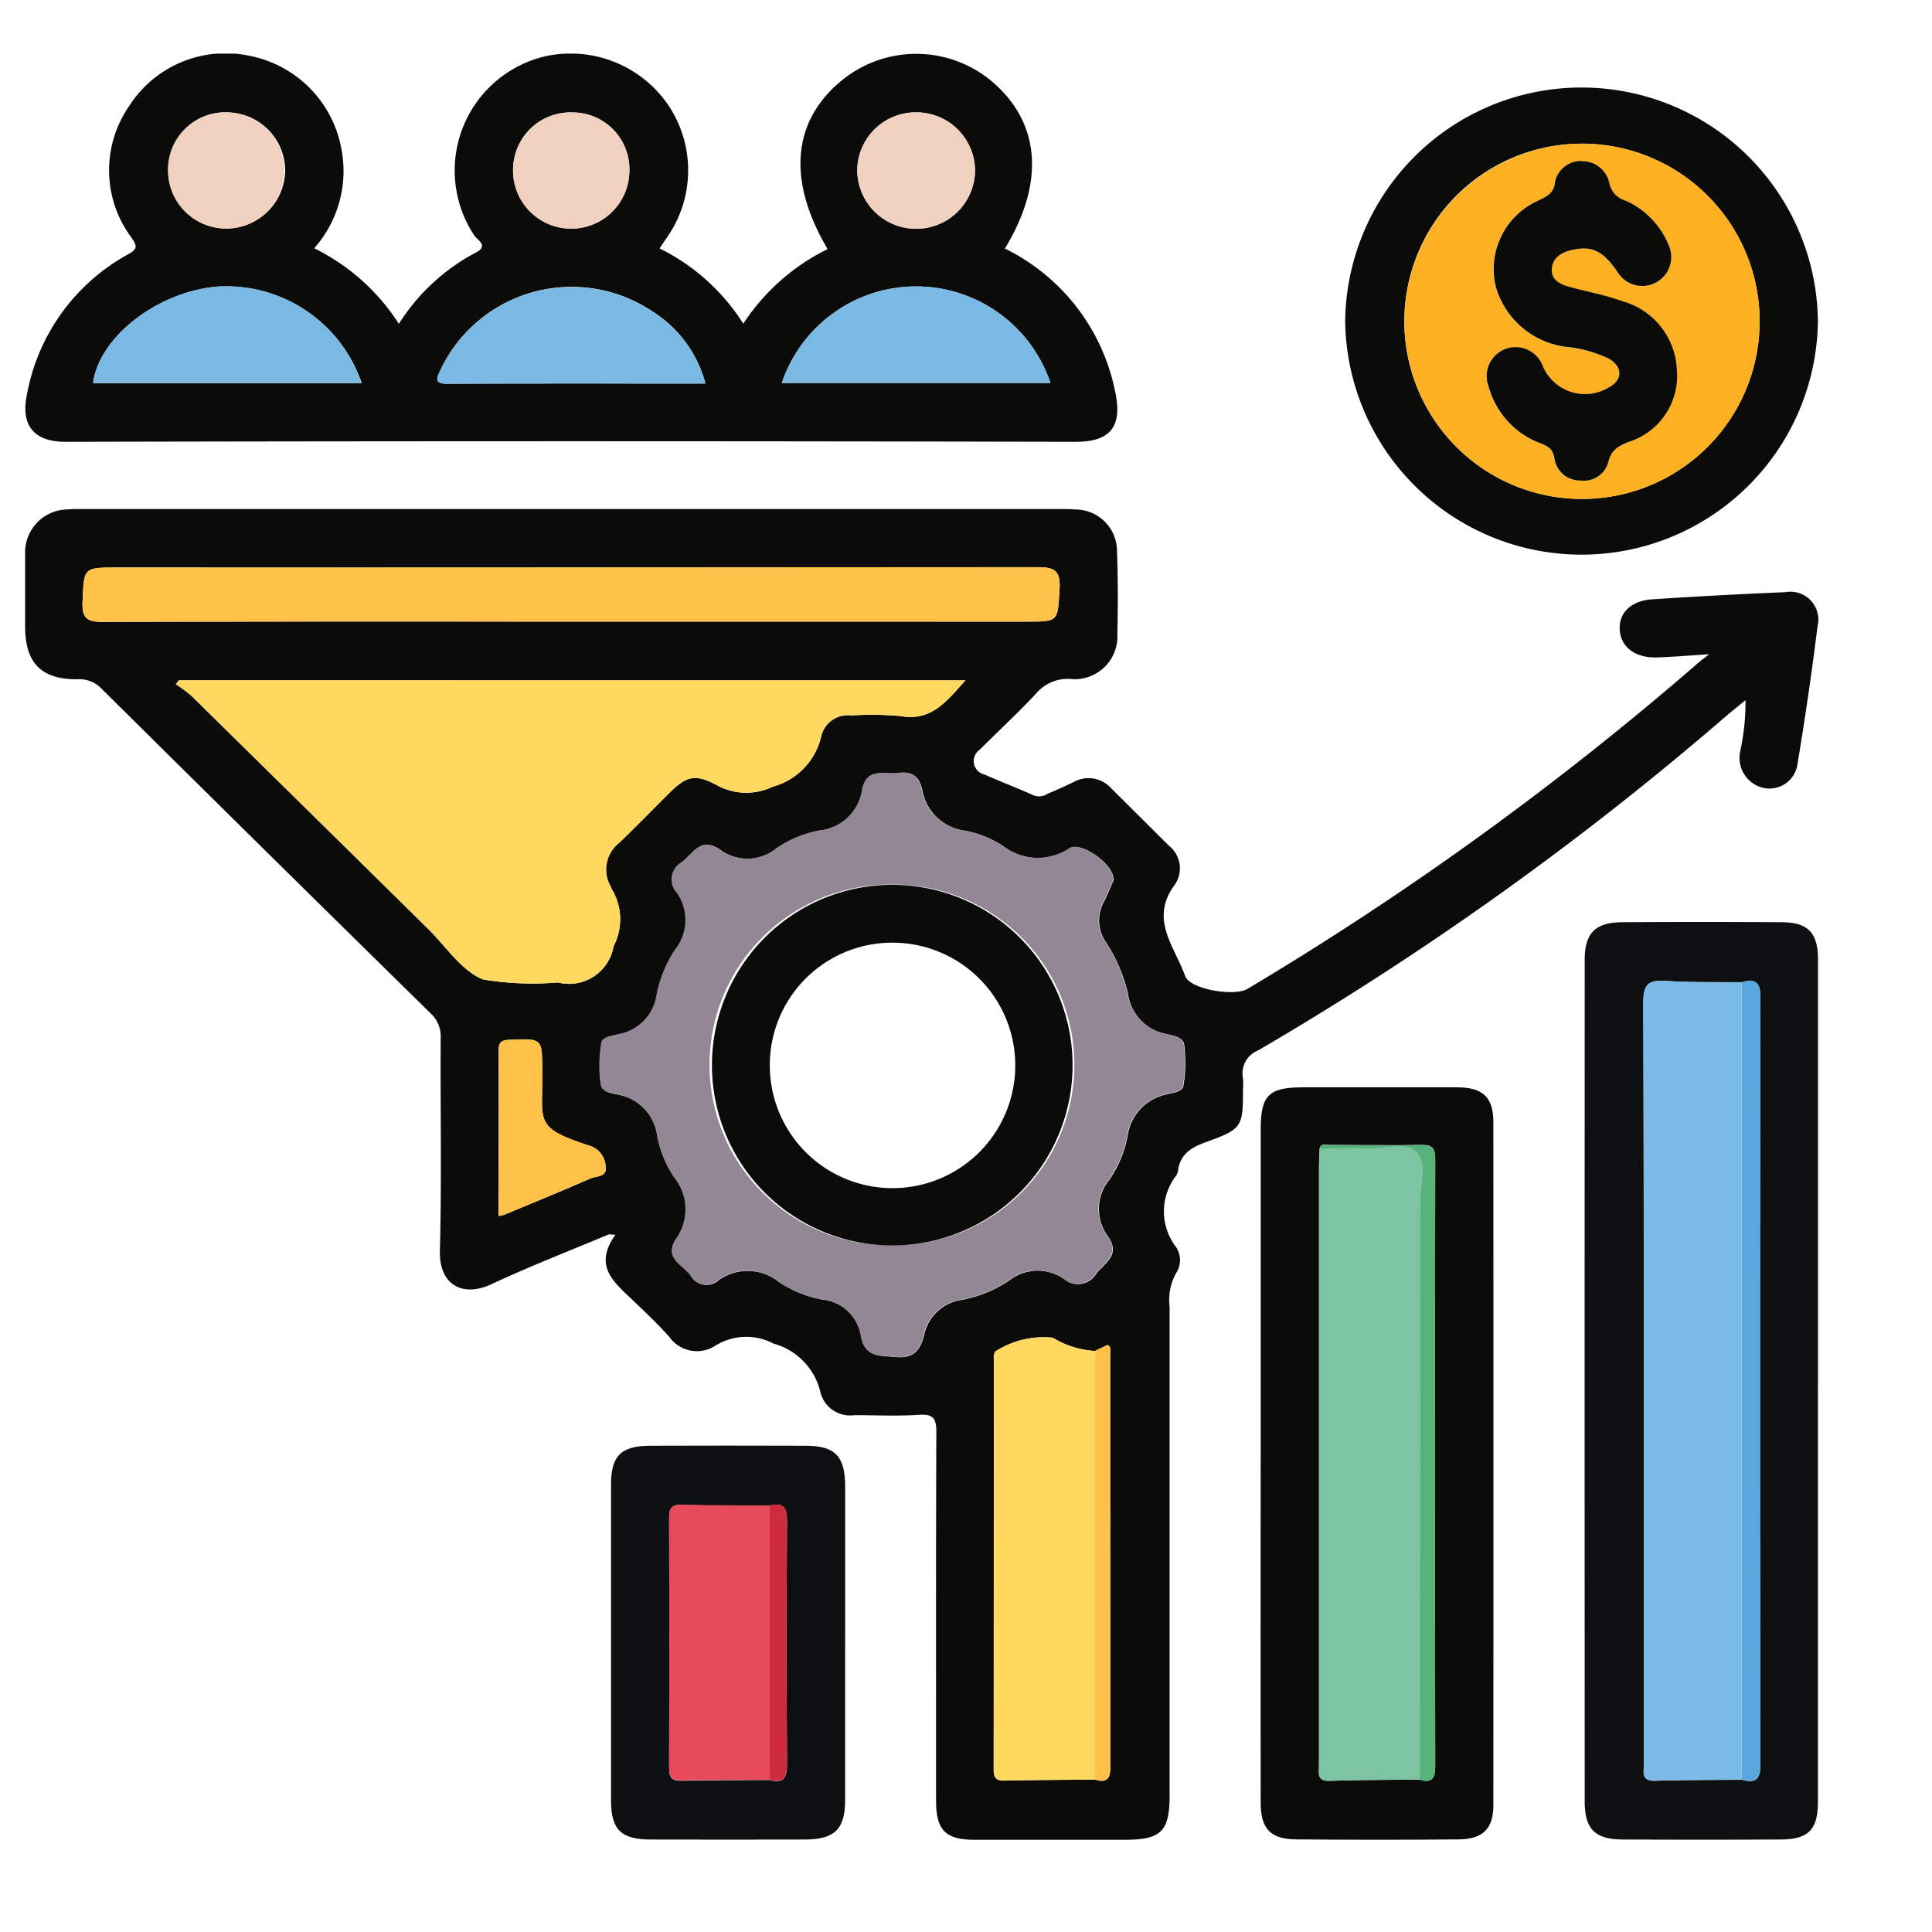
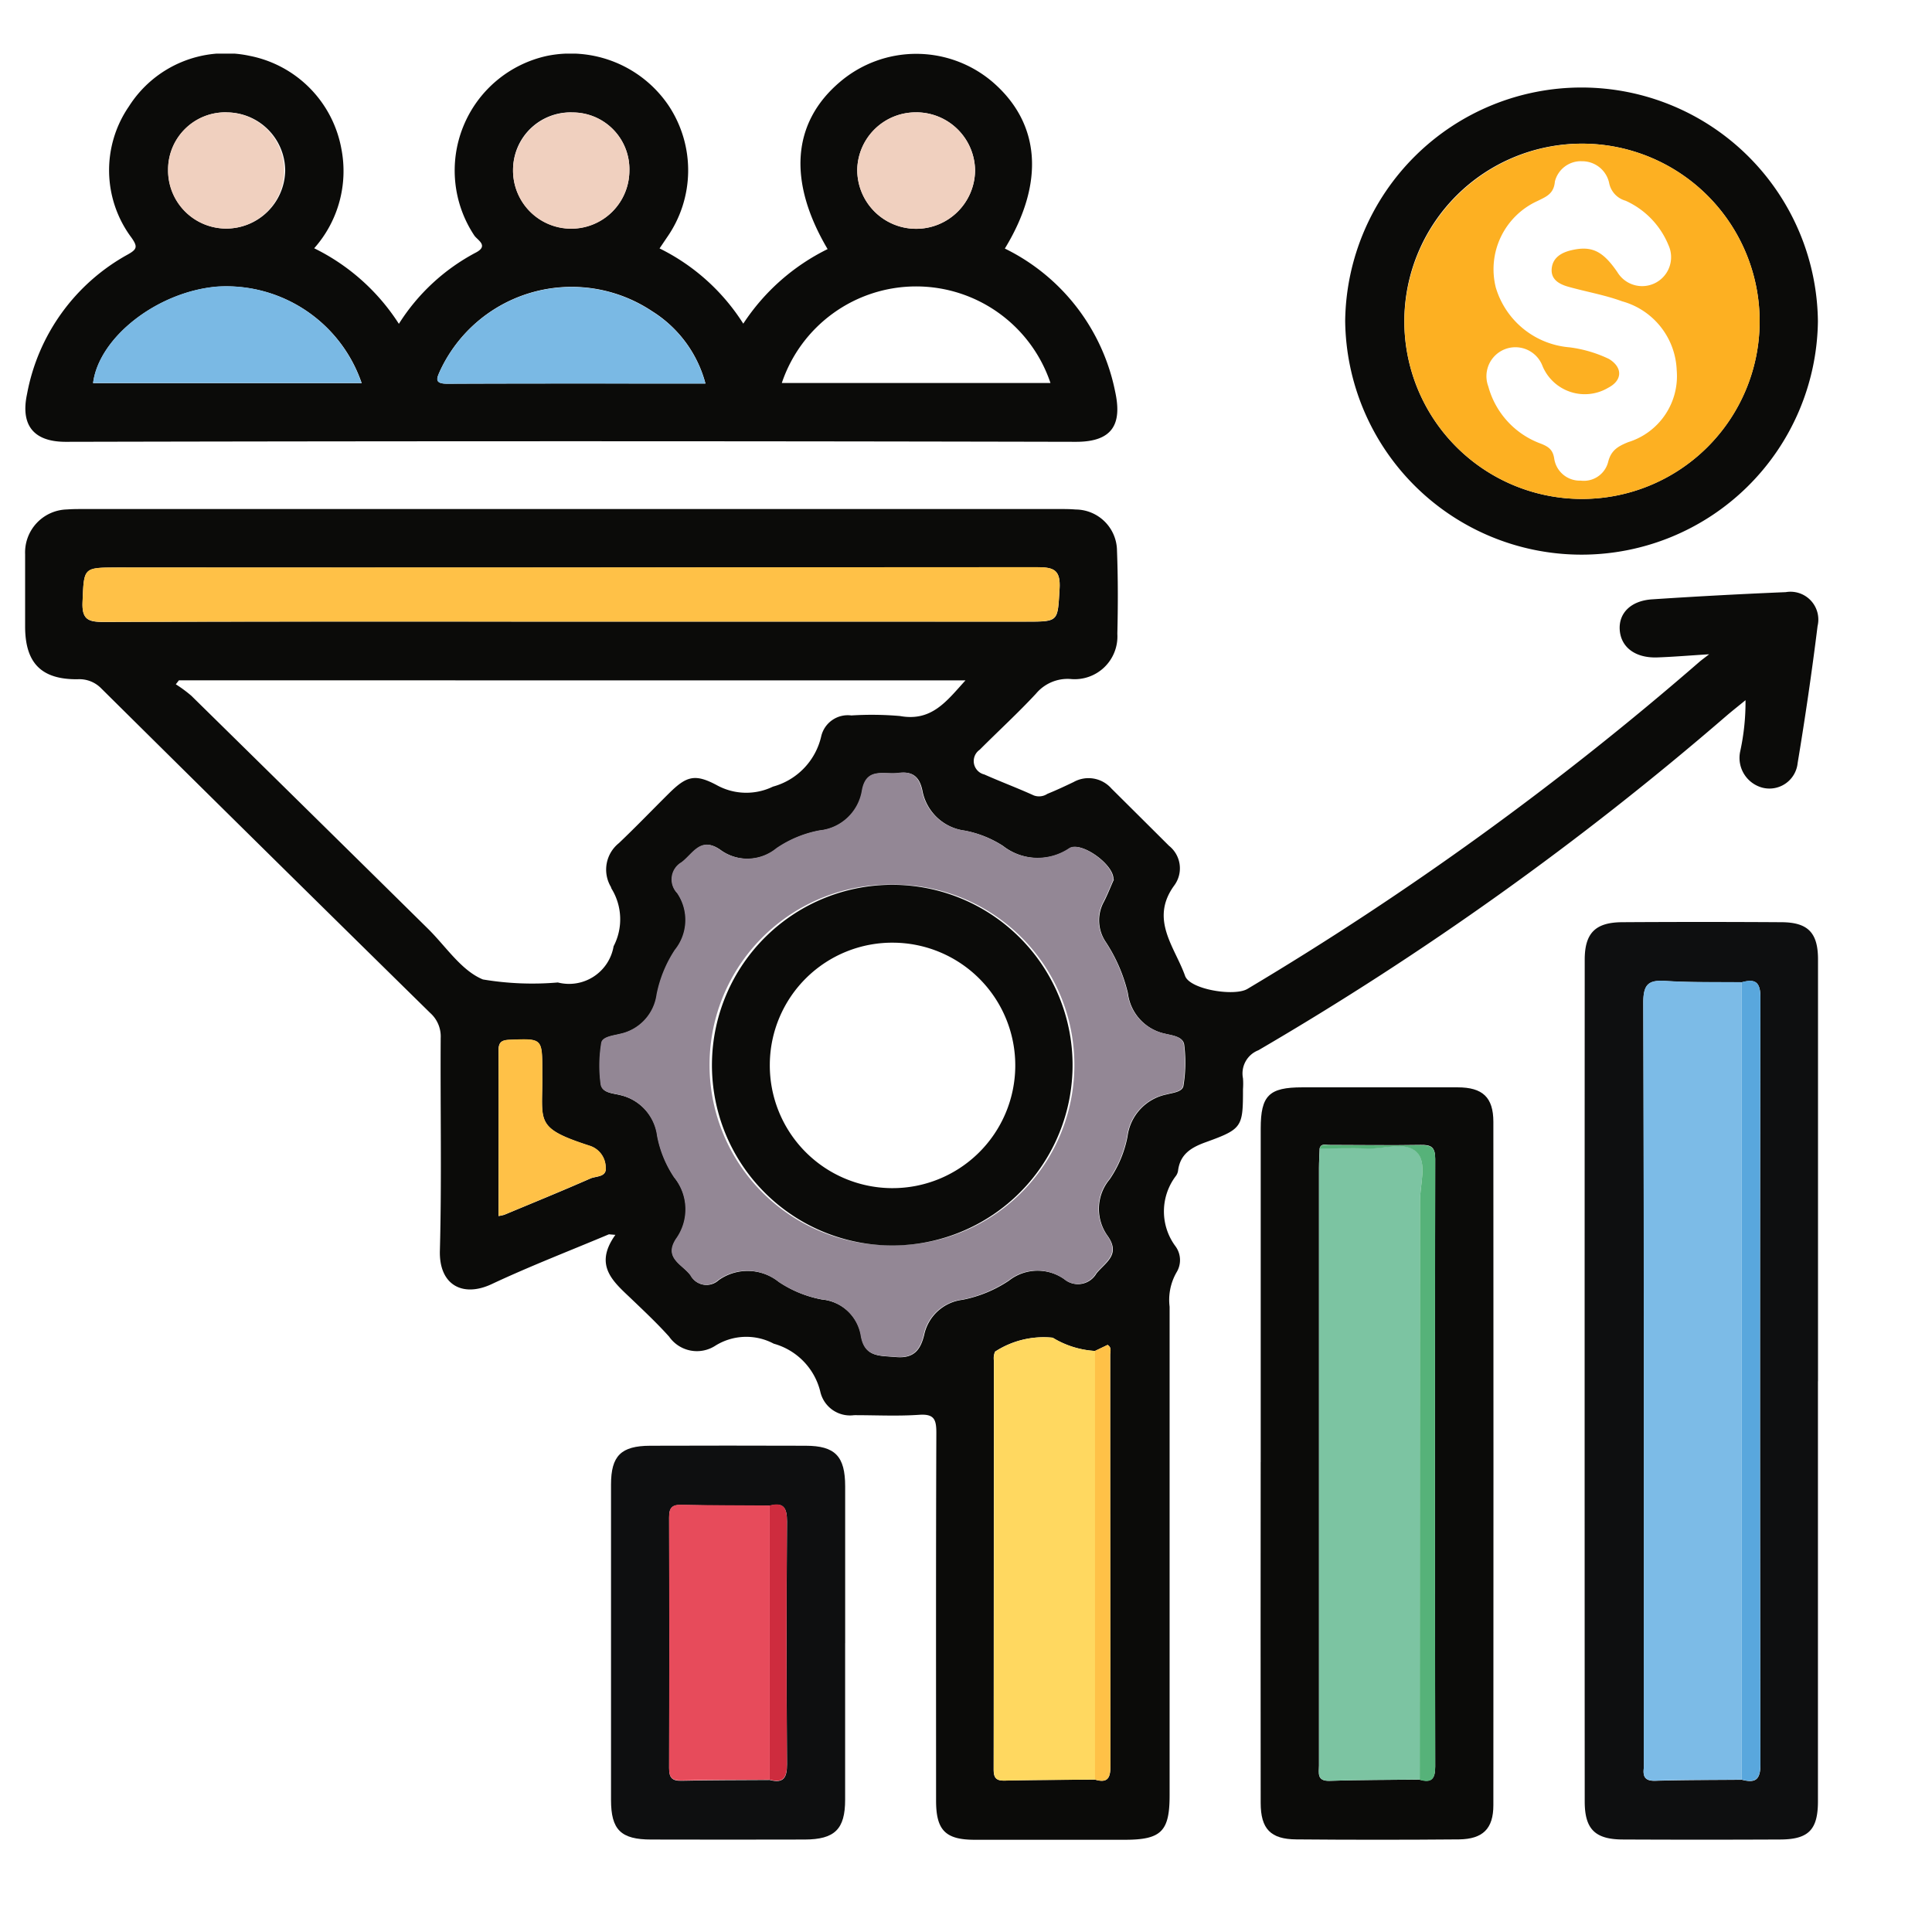
<svg xmlns="http://www.w3.org/2000/svg" width="57" height="57" viewBox="0 0 57 57">
  <defs>
    <clipPath id="clip-path">
      <rect id="Rectangle_58084" data-name="Rectangle 58084" width="52.894" height="52.694" fill="none" />
    </clipPath>
  </defs>
  <g id="Group_144660" data-name="Group 144660" transform="translate(-475 -2277)">
-     <rect id="Rectangle_57837" data-name="Rectangle 57837" width="57" height="57" transform="translate(475 2277)" fill="#fff" opacity="0" />
    <g id="Group_144668" data-name="Group 144668" transform="translate(475.741 2278)">
      <g id="Group_144722" data-name="Group 144722" transform="translate(0 0.583)">
        <g id="Group_144721" data-name="Group 144721" clip-path="url(#clip-path)">
          <path id="Path_90674" data-name="Path 90674" d="M17.224,115.867c-1.154.486-2.325.937-3.458,1.469-.852.4-1.556.031-1.529-.985.056-2.091.011-4.185.024-6.278a.928.928,0,0,0-.309-.736q-4.863-4.777-9.705-9.575a.9.9,0,0,0-.7-.271C.475,99.5,0,99.01,0,97.931,0,97.221,0,96.512,0,95.8a1.269,1.269,0,0,1,1.241-1.319c.159-.012.319-.012.479-.012H30.513c.16,0,.32,0,.479.014a1.227,1.227,0,0,1,1.222,1.221c.031.815.03,1.632.01,2.447a1.261,1.261,0,0,1-1.387,1.332,1.218,1.218,0,0,0-1.013.433c-.531.572-1.108,1.1-1.66,1.654a.406.406,0,0,0,.135.73c.483.215.98.4,1.461.619a.446.446,0,0,0,.4-.047c.262-.106.518-.226.773-.348a.9.9,0,0,1,1.116.19q.85.844,1.7,1.691a.849.849,0,0,1,.162,1.159c-.746,1.009.01,1.825.312,2.68.142.4,1.456.612,1.839.383A92.785,92.785,0,0,0,49.4,98.975c.052-.045.108-.085.284-.221-.609.038-1.07.077-1.532.093-.647.022-1.072-.3-1.106-.814-.033-.494.331-.862.962-.9q1.967-.13,3.937-.212a.821.821,0,0,1,.938,1c-.167,1.351-.365,2.7-.588,4.043a.836.836,0,0,1-1.05.723.909.909,0,0,1-.645-1.066,6.815,6.815,0,0,0,.157-1.512c-.225.184-.41.329-.587.482a92.206,92.206,0,0,1-13.785,9.846.733.733,0,0,0-.454.828,2.128,2.128,0,0,1,0,.319c0,1.12-.021,1.176-1.1,1.566-.433.156-.756.355-.816.843a.359.359,0,0,1-.059.146,1.725,1.725,0,0,0-.013,2.086.689.689,0,0,1,.029.762,1.631,1.631,0,0,0-.206,1.015q0,7.21,0,14.419c0,1.064-.248,1.309-1.325,1.309-1.475,0-2.95,0-4.425,0-.867,0-1.14-.285-1.14-1.155,0-3.618-.006-7.236.008-10.854,0-.394-.065-.559-.507-.529-.637.044-1.279.01-1.918.011a.9.9,0,0,1-1-.7,1.948,1.948,0,0,0-1.372-1.409,1.723,1.723,0,0,0-1.713.053A1,1,0,0,1,19,118.886c-.343-.382-.719-.737-1.091-1.093-.535-.513-1.154-.989-.494-1.91l-.191-.016m14.341,16.088c.418.125.457-.1.456-.442q-.012-6.046-.008-12.091c0-.094.053-.213-.076-.292l-.372.178a2.694,2.694,0,0,1-1.249-.391,2.627,2.627,0,0,0-1.7.411.492.492,0,0,0-.036.256q0,6.033-.006,12.066c0,.25.067.34.327.334.887-.021,1.773-.021,2.66-.03M4.537,99.523l-.091.117a3.922,3.922,0,0,1,.458.338q3.492,3.431,6.978,6.87c.531.522.985,1.238,1.625,1.5a8.8,8.8,0,0,0,2.21.089,1.333,1.333,0,0,0,1.645-1.068,1.724,1.724,0,0,0-.061-1.7.405.405,0,0,1-.018-.05,1,1,0,0,1,.234-1.292c.5-.475.981-.976,1.472-1.463.519-.515.767-.594,1.413-.251a1.8,1.8,0,0,0,1.661.046,2,2,0,0,0,1.426-1.491.805.805,0,0,1,.888-.609,9.576,9.576,0,0,1,1.436.017c.942.171,1.381-.45,1.931-1.052Zm27.572,5.872c.023-.432-.937-1.122-1.283-.921a1.674,1.674,0,0,1-1.974-.065,3.147,3.147,0,0,0-1.126-.45,1.466,1.466,0,0,1-1.255-1.193c-.086-.394-.281-.566-.7-.508s-.938-.184-1.069.51a1.412,1.412,0,0,1-1.254,1.187,3.334,3.334,0,0,0-1.269.525,1.358,1.358,0,0,1-1.674.039c-.57-.391-.786.12-1.129.377a.584.584,0,0,0-.128.908,1.407,1.407,0,0,1-.067,1.677,3.689,3.689,0,0,0-.538,1.319,1.374,1.374,0,0,1-1.087,1.158c-.2.051-.512.08-.546.264a4.1,4.1,0,0,0-.02,1.214c.032.264.354.268.56.322a1.425,1.425,0,0,1,1.107,1.211,3.3,3.3,0,0,0,.5,1.221,1.492,1.492,0,0,1,.054,1.819c-.373.571.2.751.431,1.077a.525.525,0,0,0,.816.137,1.475,1.475,0,0,1,1.782.05,3.409,3.409,0,0,0,1.272.518,1.29,1.29,0,0,1,1.155,1.079c.111.632.543.574,1.021.618.548.051.731-.229.836-.649a1.319,1.319,0,0,1,1.134-1.04,3.76,3.76,0,0,0,1.368-.565,1.369,1.369,0,0,1,1.636-.042.626.626,0,0,0,.946-.172c.27-.328.719-.55.334-1.1a1.361,1.361,0,0,1,.057-1.677,3.355,3.355,0,0,0,.526-1.266,1.453,1.453,0,0,1,1.149-1.236c.182-.049.468-.072.5-.253a4.243,4.243,0,0,0,.023-1.213c-.033-.246-.359-.274-.562-.325a1.4,1.4,0,0,1-1.1-1.2,4.751,4.751,0,0,0-.647-1.5,1.135,1.135,0,0,1-.057-1.2c.112-.22.2-.451.291-.65m-16-7.608H29.538c.966,0,.923,0,.982-.963.035-.575-.178-.643-.678-.643q-13.558.021-27.116.01c-1.02,0-.987,0-1.031,1.015-.022.511.16.592.62.59,4.6-.016,9.2-.01,13.8-.01M13.97,115.328a1.34,1.34,0,0,0,.166-.036c.848-.354,1.7-.7,2.541-1.071.169-.074.488-.035.45-.332a.677.677,0,0,0-.472-.632c-1.663-.539-1.38-.707-1.4-2.1,0-.036,0-.071,0-.106,0-.969,0-.958-.961-.921-.255.01-.33.081-.328.333.01,1.612,0,3.225,0,4.869" transform="translate(0 -81.034)" fill="#0b0b09" />
          <path id="Path_90675" data-name="Path 90675" d="M8.554,5.742a6.221,6.221,0,0,1,2.5,2.23,5.993,5.993,0,0,1,2.266-2.1c.4-.206.047-.372-.041-.507a3.462,3.462,0,0,1,2.155-5.3A3.493,3.493,0,0,1,19.01,1.53a3.449,3.449,0,0,1-.047,3.894l-.218.323a6.135,6.135,0,0,1,2.47,2.22,6.3,6.3,0,0,1,2.488-2.2c-1.183-2-1.051-3.734.366-4.933a3.47,3.47,0,0,1,4.49-.007c1.425,1.22,1.56,2.979.373,4.924a6.014,6.014,0,0,1,3.255,4.223c.206.947-.066,1.482-1.163,1.479q-14.9-.034-29.8,0c-.965,0-1.334-.509-1.14-1.411A5.928,5.928,0,0,1,3.064,5.922c.273-.154.281-.232.105-.487a3.324,3.324,0,0,1-.078-3.88A3.376,3.376,0,0,1,6.649.065a3.419,3.419,0,0,1,2.708,2.74,3.43,3.43,0,0,1-.8,2.936m1.4,3.981A4.217,4.217,0,0,0,5.686,6.876c-1.76.154-3.48,1.493-3.653,2.846ZM20.1,9.734A3.6,3.6,0,0,0,18.526,7.6,4.281,4.281,0,0,0,12.282,9.33c-.107.242-.207.411.209.409,2.534-.011,5.068-.006,7.606-.006m10.181-.016a4.181,4.181,0,0,0-7.926,0ZM26.329,1.733a1.726,1.726,0,0,0-1.751,1.683,1.738,1.738,0,0,0,3.476.028,1.733,1.733,0,0,0-1.725-1.712m-20.349,0a1.689,1.689,0,0,0-1.733,1.7A1.717,1.717,0,0,0,5.961,5.161,1.739,1.739,0,0,0,7.7,3.453,1.726,1.726,0,0,0,5.98,1.734m10.174,0a1.692,1.692,0,0,0-1.731,1.7,1.716,1.716,0,1,0,3.432.025,1.674,1.674,0,0,0-1.7-1.722" transform="translate(-0.027 -0.001)" fill="#0b0b09" />
          <path id="Path_90676" data-name="Path 90676" d="M330.375,193.667q0,6.2,0,12.393c0,.838-.273,1.125-1.109,1.129q-2.318.011-4.636,0c-.826,0-1.135-.3-1.136-1.118q-.005-12.419,0-24.839c0-.785.315-1.1,1.1-1.106q2.345-.015,4.69,0c.8,0,1.093.312,1.093,1.1q0,6.223,0,12.446m-2.247,11.755c.39.1.549.014.548-.452q-.024-11.313,0-22.626c0-.458-.151-.56-.549-.45-.744-.009-1.49.011-2.232-.038-.513-.034-.676.084-.674.645.023,7.438.015,14.875.015,22.313a2.29,2.29,0,0,1,0,.265c-.031.26.043.382.341.373.85-.026,1.7-.022,2.552-.03" transform="translate(-277.481 -154.501)" fill="#0e0f10" />
          <path id="Path_90677" data-name="Path 90677" d="M256.3,225.47q0-4.92,0-9.841c0-.977.244-1.217,1.226-1.217q2.292,0,4.584,0c.738,0,1.053.295,1.054,1.017q.006,10.08,0,20.161c0,.693-.308,1-1.013,1.01q-2.4.021-4.8,0c-.761-.005-1.051-.31-1.052-1.077q-.005-5.027,0-10.054m1.74-9.257c-.007.194-.02.388-.02.582q0,6,0,12,0,2.813,0,5.627c0,.219-.072.464.315.451.885-.03,1.771-.026,2.656-.036.348.1.459-.019.458-.388q-.016-8.965,0-17.93c0-.343-.117-.414-.429-.408-.906.016-1.812,0-2.718,0-.094,0-.22-.047-.262.1" transform="translate(-219.846 -183.915)" fill="#0b0b09" />
          <path id="Path_90678" data-name="Path 90678" d="M287.77,13.444a6.974,6.974,0,0,1-13.947-.018,6.974,6.974,0,0,1,13.947.018M280.827,8.2a5.241,5.241,0,0,0-.036,10.482A5.241,5.241,0,1,0,280.827,8.2" transform="translate(-234.877 -5.545)" fill="#0b0b09" />
          <path id="Path_90679" data-name="Path 90679" d="M128.424,294.531q0,2.313,0,4.626c0,.87-.306,1.172-1.192,1.175q-2.264.006-4.528,0c-.9,0-1.187-.289-1.187-1.171q0-4.652,0-9.3c0-.849.293-1.144,1.157-1.147q2.291-.008,4.582,0c.873,0,1.169.309,1.169,1.2q0,2.313,0,4.626m-2.226,4.035c.408.107.512-.065.51-.462q-.023-3.583,0-7.167c0-.4-.1-.569-.51-.462-.87-.006-1.74,0-2.609-.023-.286-.006-.359.1-.358.373q.012,3.7,0,7.391c0,.27.072.379.358.373.869-.02,1.739-.017,2.609-.023" transform="translate(-104.231 -247.643)" fill="#0e0f10" />
-           <path id="Path_90680" data-name="Path 90680" d="M31.349,129.989H54.555c-.55.6-.989,1.223-1.931,1.052a9.575,9.575,0,0,0-1.436-.017.805.805,0,0,0-.888.609,2,2,0,0,1-1.426,1.491,1.8,1.8,0,0,1-1.661-.046c-.646-.343-.895-.264-1.413.251-.491.487-.969.988-1.472,1.463a1,1,0,0,0-.234,1.292.406.406,0,0,0,.018.05,1.725,1.725,0,0,1,.061,1.7,1.333,1.333,0,0,1-1.645,1.068,8.8,8.8,0,0,1-2.21-.089c-.64-.262-1.094-.978-1.625-1.5q-3.489-3.435-6.977-6.87a3.936,3.936,0,0,0-.458-.338l.091-.117" transform="translate(-26.812 -111.501)" fill="#ffd860" />
          <path id="Path_90681" data-name="Path 90681" d="M134.356,152.292c-.088.2-.179.43-.291.65a1.135,1.135,0,0,0,.057,1.2,4.751,4.751,0,0,1,.647,1.5,1.4,1.4,0,0,0,1.1,1.2c.2.051.529.079.562.325a4.243,4.243,0,0,1-.023,1.213c-.029.181-.314.2-.5.253a1.453,1.453,0,0,0-1.149,1.236,3.355,3.355,0,0,1-.526,1.266,1.361,1.361,0,0,0-.057,1.677c.385.547-.064.769-.334,1.1a.626.626,0,0,1-.946.172,1.369,1.369,0,0,0-1.637.042,3.76,3.76,0,0,1-1.368.565,1.319,1.319,0,0,0-1.134,1.04c-.1.42-.288.7-.836.649-.478-.045-.91.014-1.021-.618a1.29,1.29,0,0,0-1.155-1.079,3.407,3.407,0,0,1-1.272-.518,1.475,1.475,0,0,0-1.782-.05.525.525,0,0,1-.816-.137c-.233-.326-.8-.506-.431-1.077a1.492,1.492,0,0,0-.054-1.819,3.3,3.3,0,0,1-.5-1.221,1.425,1.425,0,0,0-1.107-1.211c-.206-.054-.527-.059-.56-.322a4.09,4.09,0,0,1,.02-1.214c.033-.184.35-.213.545-.264a1.374,1.374,0,0,0,1.087-1.158,3.689,3.689,0,0,1,.538-1.319,1.407,1.407,0,0,0,.067-1.677.584.584,0,0,1,.128-.908c.343-.257.559-.769,1.129-.377a1.358,1.358,0,0,0,1.674-.039,3.334,3.334,0,0,1,1.269-.525,1.412,1.412,0,0,0,1.254-1.187c.131-.694.653-.453,1.069-.51s.613.114.7.508a1.466,1.466,0,0,0,1.255,1.193,3.149,3.149,0,0,1,1.126.45,1.674,1.674,0,0,0,1.974.065c.346-.2,1.306.489,1.283.921m-6.481.161a5.32,5.32,0,1,0-.077,10.639,5.32,5.32,0,1,0,.077-10.639" transform="translate(-102.247 -127.932)" fill="#938795" />
          <path id="Path_90682" data-name="Path 90682" d="M26.329,108.1c-4.6,0-9.2-.006-13.8.01-.461,0-.642-.079-.62-.59.044-1.014.012-1.015,1.031-1.015q13.558,0,27.116-.01c.5,0,.713.067.678.643-.059.961-.016.963-.982.963H26.329" transform="translate(-10.216 -91.346)" fill="#ffc147" />
          <path id="Path_90683" data-name="Path 90683" d="M203.913,279.2c-.887.008-1.774.009-2.66.03-.26.006-.327-.084-.327-.334q.01-6.033.006-12.066a.49.49,0,0,1,.036-.256,2.628,2.628,0,0,1,1.7-.411,2.691,2.691,0,0,0,1.249.391q0,6.324,0,12.647" transform="translate(-172.348 -228.279)" fill="#ffd860" />
          <path id="Path_90684" data-name="Path 90684" d="M98.189,209.667c0-1.643,0-3.256,0-4.869,0-.252.073-.324.328-.333.961-.037.961-.048.961.921,0,.035,0,.071,0,.106.02,1.4-.262,1.563,1.4,2.1a.677.677,0,0,1,.472.632c.038.3-.281.258-.45.332-.842.369-1.693.717-2.541,1.071a1.335,1.335,0,0,1-.166.036" transform="translate(-84.219 -175.374)" fill="#ffc147" />
          <path id="Path_90685" data-name="Path 90685" d="M221.927,280.667q0-6.324,0-12.647l.372-.178c.129.079.076.2.076.292q.005,6.046.008,12.091c0,.341-.039.567-.457.442" transform="translate(-190.362 -229.747)" fill="#ffc147" />
          <path id="Path_90686" data-name="Path 90686" d="M22.019,51.1H14.1c.173-1.352,1.894-2.692,3.653-2.846A4.217,4.217,0,0,1,22.019,51.1" transform="translate(-12.096 -41.383)" fill="#7ab9e4" />
          <path id="Path_90687" data-name="Path 90687" d="M93.411,51.261c-2.538,0-5.072-.006-7.606.006-.415,0-.316-.168-.209-.409a4.281,4.281,0,0,1,6.244-1.725,3.6,3.6,0,0,1,1.571,2.129" transform="translate(-73.341 -41.527)" fill="#7ab9e4" />
-           <path id="Path_90688" data-name="Path 90688" d="M164.882,51.137h-7.926a4.181,4.181,0,0,1,7.926,0" transform="translate(-134.632 -41.42)" fill="#7ab9e4" />
          <path id="Path_90689" data-name="Path 90689" d="M174.36,12.177a1.734,1.734,0,0,1,1.725,1.712,1.738,1.738,0,0,1-3.476-.028,1.726,1.726,0,0,1,1.751-1.684" transform="translate(-148.059 -10.445)" fill="#f0d0bf" />
          <path id="Path_90690" data-name="Path 90690" d="M31.4,12.185a1.714,1.714,0,1,1-1.733,1.7,1.689,1.689,0,0,1,1.733-1.7" transform="translate(-25.451 -10.452)" fill="#f0d0bf" />
          <path id="Path_90691" data-name="Path 90691" d="M102.944,12.189a1.674,1.674,0,0,1,1.7,1.722,1.716,1.716,0,1,1-1.7-1.722" transform="translate(-86.817 -10.455)" fill="#f0d0bf" />
          <path id="Path_90692" data-name="Path 90692" d="M338.56,215.868c-.851.008-1.7,0-2.552.03-.3.009-.372-.113-.341-.373a2.29,2.29,0,0,0,0-.265c0-7.438.008-14.875-.015-22.313,0-.562.162-.679.674-.645.742.049,1.488.029,2.232.038q0,11.764,0,23.527" transform="translate(-287.912 -164.946)" fill="#7cbbe7" />
          <path id="Path_90693" data-name="Path 90693" d="M356.088,215.886q0-11.764,0-23.527c.4-.11.549-.008.549.45q-.021,11.313,0,22.626c0,.466-.159.55-.548.452" transform="translate(-305.441 -164.965)" fill="#59a7dd" />
          <path id="Path_90694" data-name="Path 90694" d="M271.336,245.329c-.886.01-1.771.006-2.656.036-.387.013-.315-.232-.315-.451q0-2.813,0-5.627,0-6,0-12c0-.194.013-.388.02-.582.462,0,.924-.018,1.385,0,.507.024,1.153-.226,1.483.113.305.314.091.947.091,1.438q0,8.533-.008,17.065" transform="translate(-230.19 -194.409)" fill="#7cc4a2" />
          <path id="Path_90695" data-name="Path 90695" d="M271.49,245.05q.006-8.533.008-17.065c0-.491.215-1.124-.091-1.438-.331-.34-.976-.089-1.483-.113-.461-.022-.923,0-1.385,0,.042-.149.167-.1.261-.1.906,0,1.813.012,2.719,0,.312-.005.43.065.429.408q-.016,8.965,0,17.93c0,.369-.11.487-.458.388" transform="translate(-230.345 -194.131)" fill="#56b279" />
          <path id="Path_90696" data-name="Path 90696" d="M291.367,18.669a5.241,5.241,0,1,1-5.256,5.22,5.266,5.266,0,0,1,5.256-5.22m-.033.517a.79.79,0,0,0-.783.6c-.031.366-.257.446-.511.573a2.211,2.211,0,0,0-1.232,2.555,2.479,2.479,0,0,0,2.173,1.763,3.789,3.789,0,0,1,1.165.343c.413.252.4.634-.025.852a1.351,1.351,0,0,1-1.935-.643.853.853,0,0,0-1.6.6,2.49,2.49,0,0,0,1.559,1.693c.218.089.343.173.385.429a.762.762,0,0,0,.785.659.74.74,0,0,0,.809-.557c.087-.345.3-.46.589-.578a2.039,2.039,0,0,0,1.432-2.125,2.195,2.195,0,0,0-1.609-2.03c-.512-.188-1.058-.281-1.585-.429-.268-.075-.523-.212-.494-.535s.283-.474.578-.543c.6-.141.93.018,1.36.647a.854.854,0,0,0,1.506-.8,2.46,2.46,0,0,0-1.264-1.308.678.678,0,0,1-.487-.533.812.812,0,0,0-.821-.631" transform="translate(-245.418 -16.013)" fill="#fdb022" />
          <path id="Path_90697" data-name="Path 90697" d="M136.543,309.1c-.87.006-1.74,0-2.609.023-.286.006-.359-.1-.358-.373q.012-3.7,0-7.391c0-.27.072-.379.358-.373.869.019,1.74.017,2.609.023v8.09" transform="translate(-114.577 -258.176)" fill="#e74b5b" />
          <path id="Path_90698" data-name="Path 90698" d="M154.439,309.052v-8.09c.408-.107.512.064.51.462q-.023,3.583,0,7.167c0,.4-.1.569-.51.462" transform="translate(-132.473 -258.129)" fill="#ce2c3e" />
          <path id="Path_90699" data-name="Path 90699" d="M147.834,172.408a5.32,5.32,0,1,1-5.364,5.244,5.321,5.321,0,0,1,5.364-5.244m-.012,1.707a3.612,3.612,0,0,0-3.645,3.57,3.621,3.621,0,1,0,3.645-3.57" transform="translate(-122.206 -147.886)" fill="#0b0b09" />
-           <path id="Path_90700" data-name="Path 90700" d="M306.029,22.3a.813.813,0,0,1,.82.632.678.678,0,0,0,.487.533A2.459,2.459,0,0,1,308.6,24.77a.854.854,0,0,1-1.506.8c-.431-.629-.76-.788-1.36-.647-.295.069-.549.221-.578.543s.226.46.494.535c.527.148,1.074.241,1.585.429a2.195,2.195,0,0,1,1.61,2.03,2.039,2.039,0,0,1-1.432,2.125c-.292.118-.5.233-.589.578a.74.74,0,0,1-.809.558.763.763,0,0,1-.785-.659c-.041-.256-.167-.34-.384-.429a2.49,2.49,0,0,1-1.559-1.693.853.853,0,0,1,1.6-.6,1.351,1.351,0,0,0,1.935.643c.421-.218.438-.6.025-.852a3.793,3.793,0,0,0-1.165-.343,2.479,2.479,0,0,1-2.174-1.763,2.211,2.211,0,0,1,1.232-2.555c.254-.127.48-.207.511-.573a.792.792,0,0,1,.783-.605" transform="translate(-260.113 -19.127)" fill="#0b0b09" />
        </g>
      </g>
    </g>
  </g>
</svg>